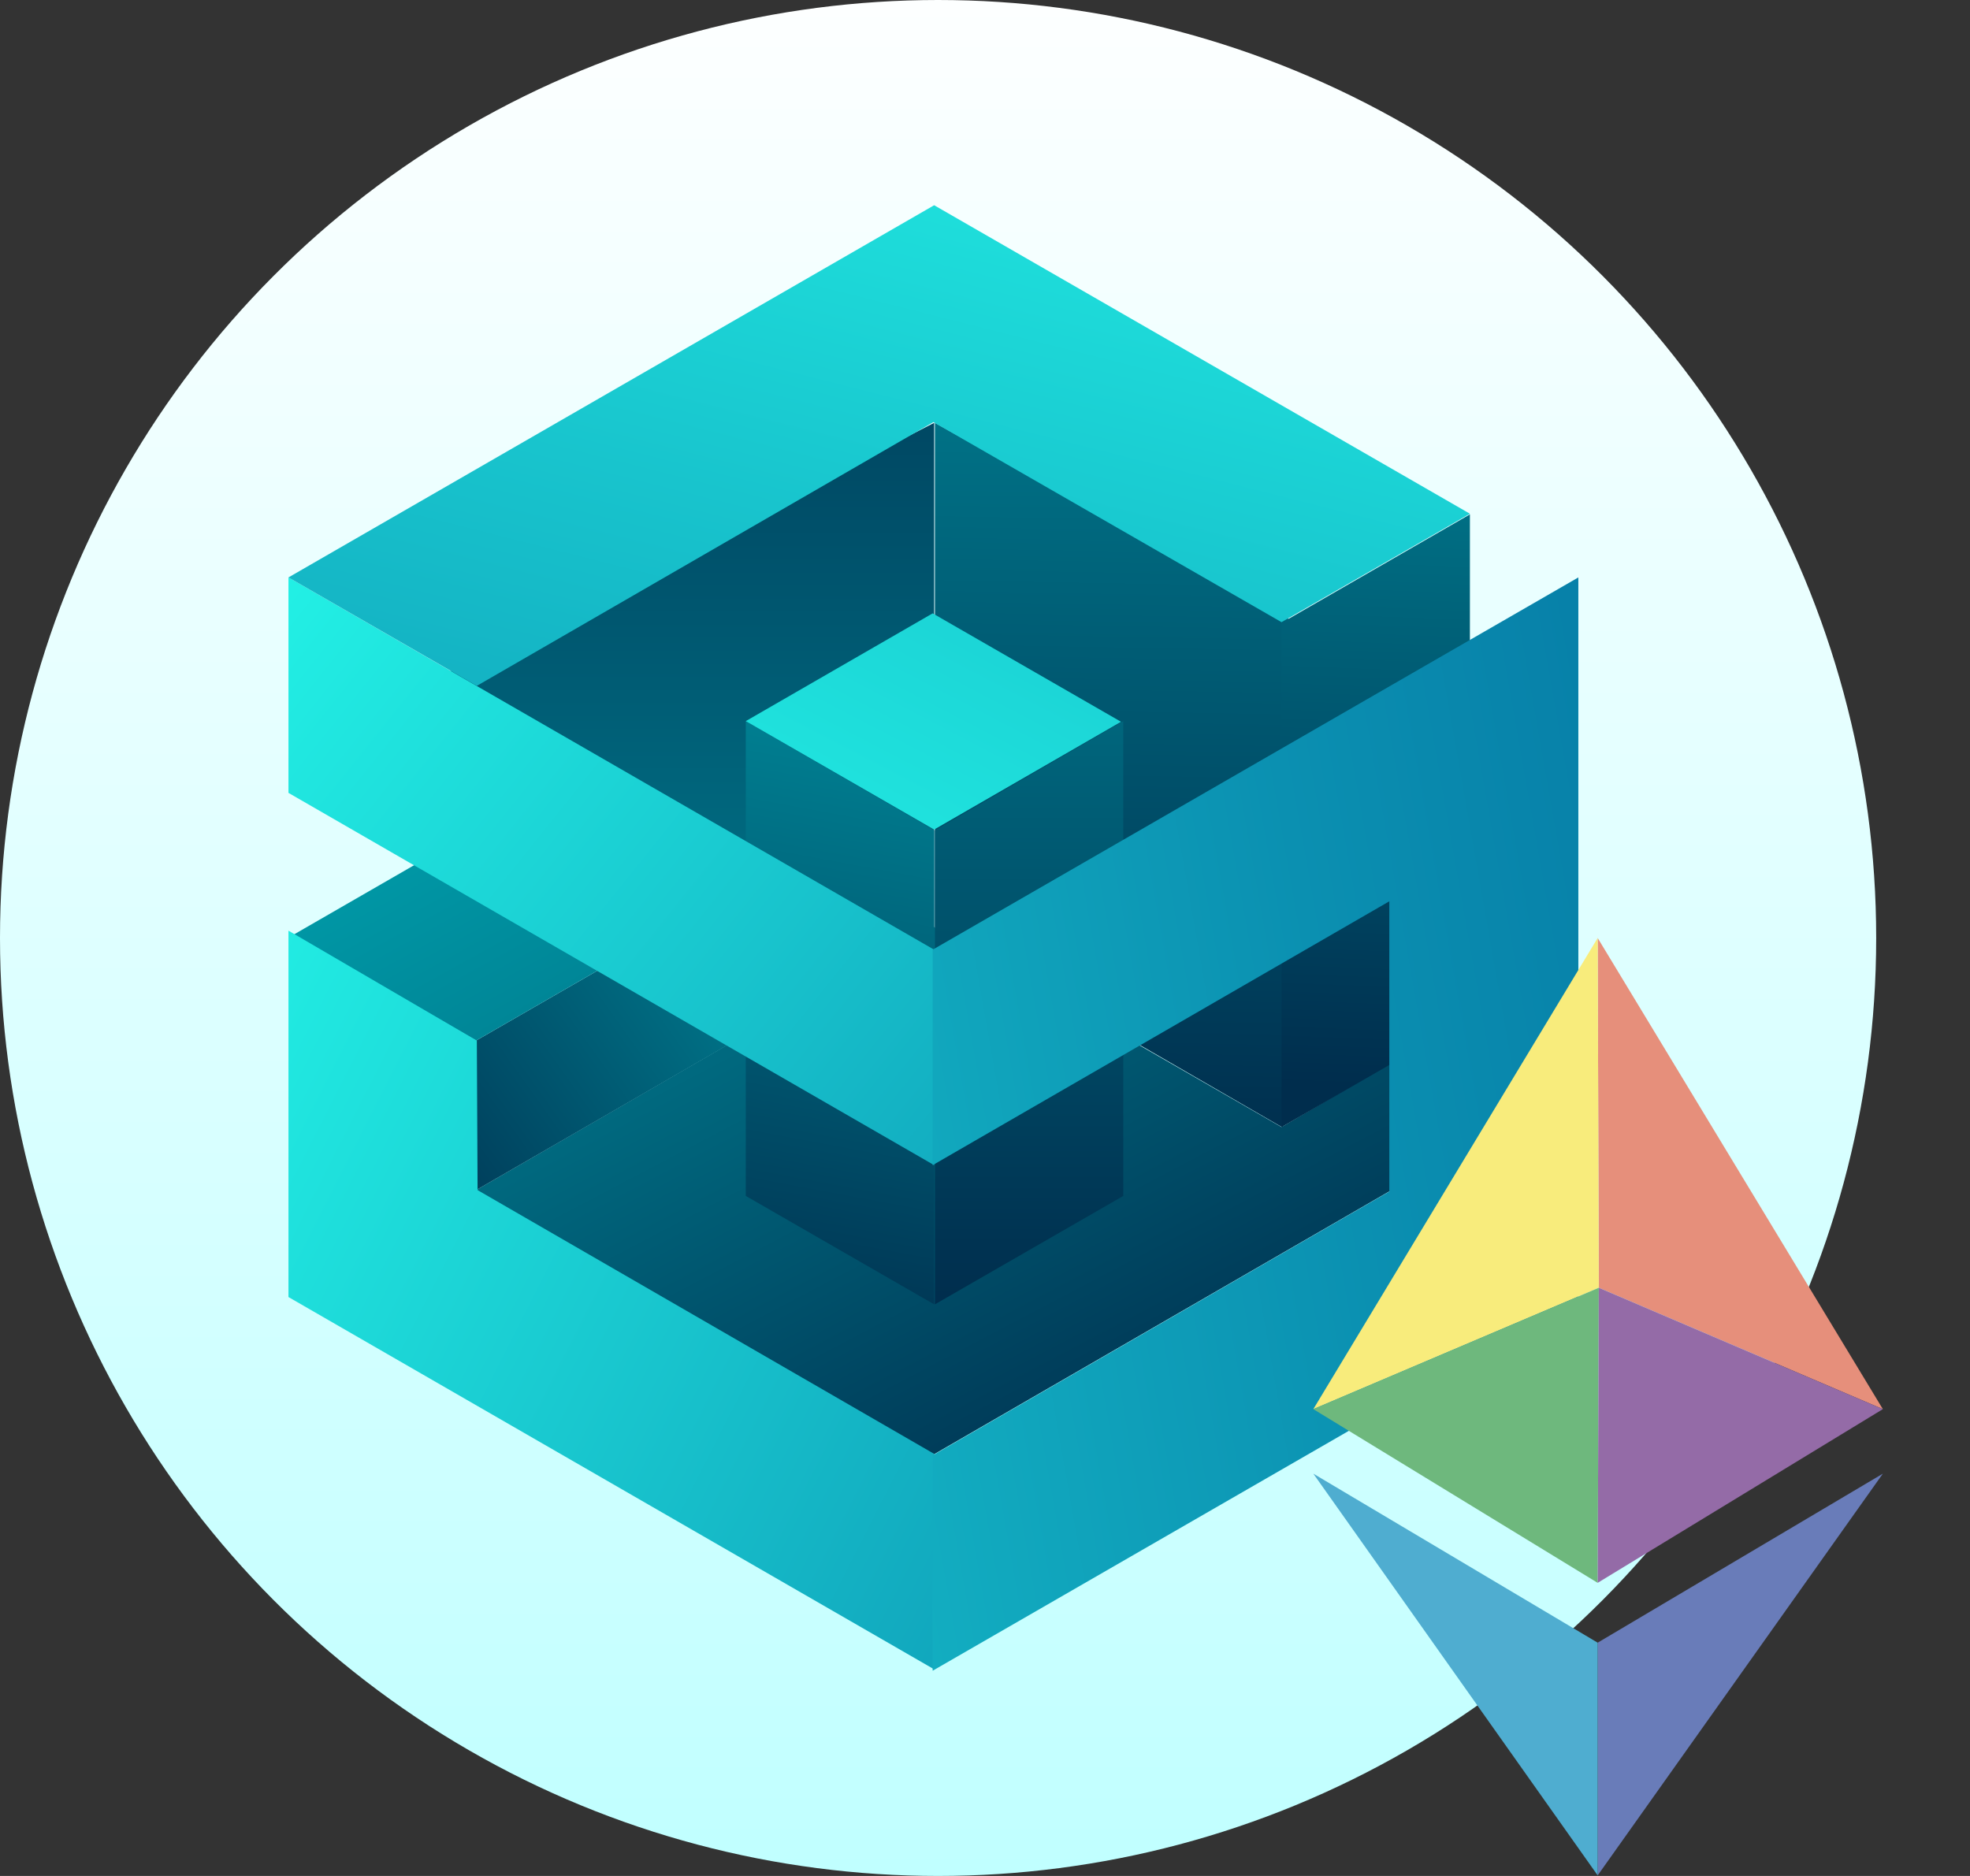
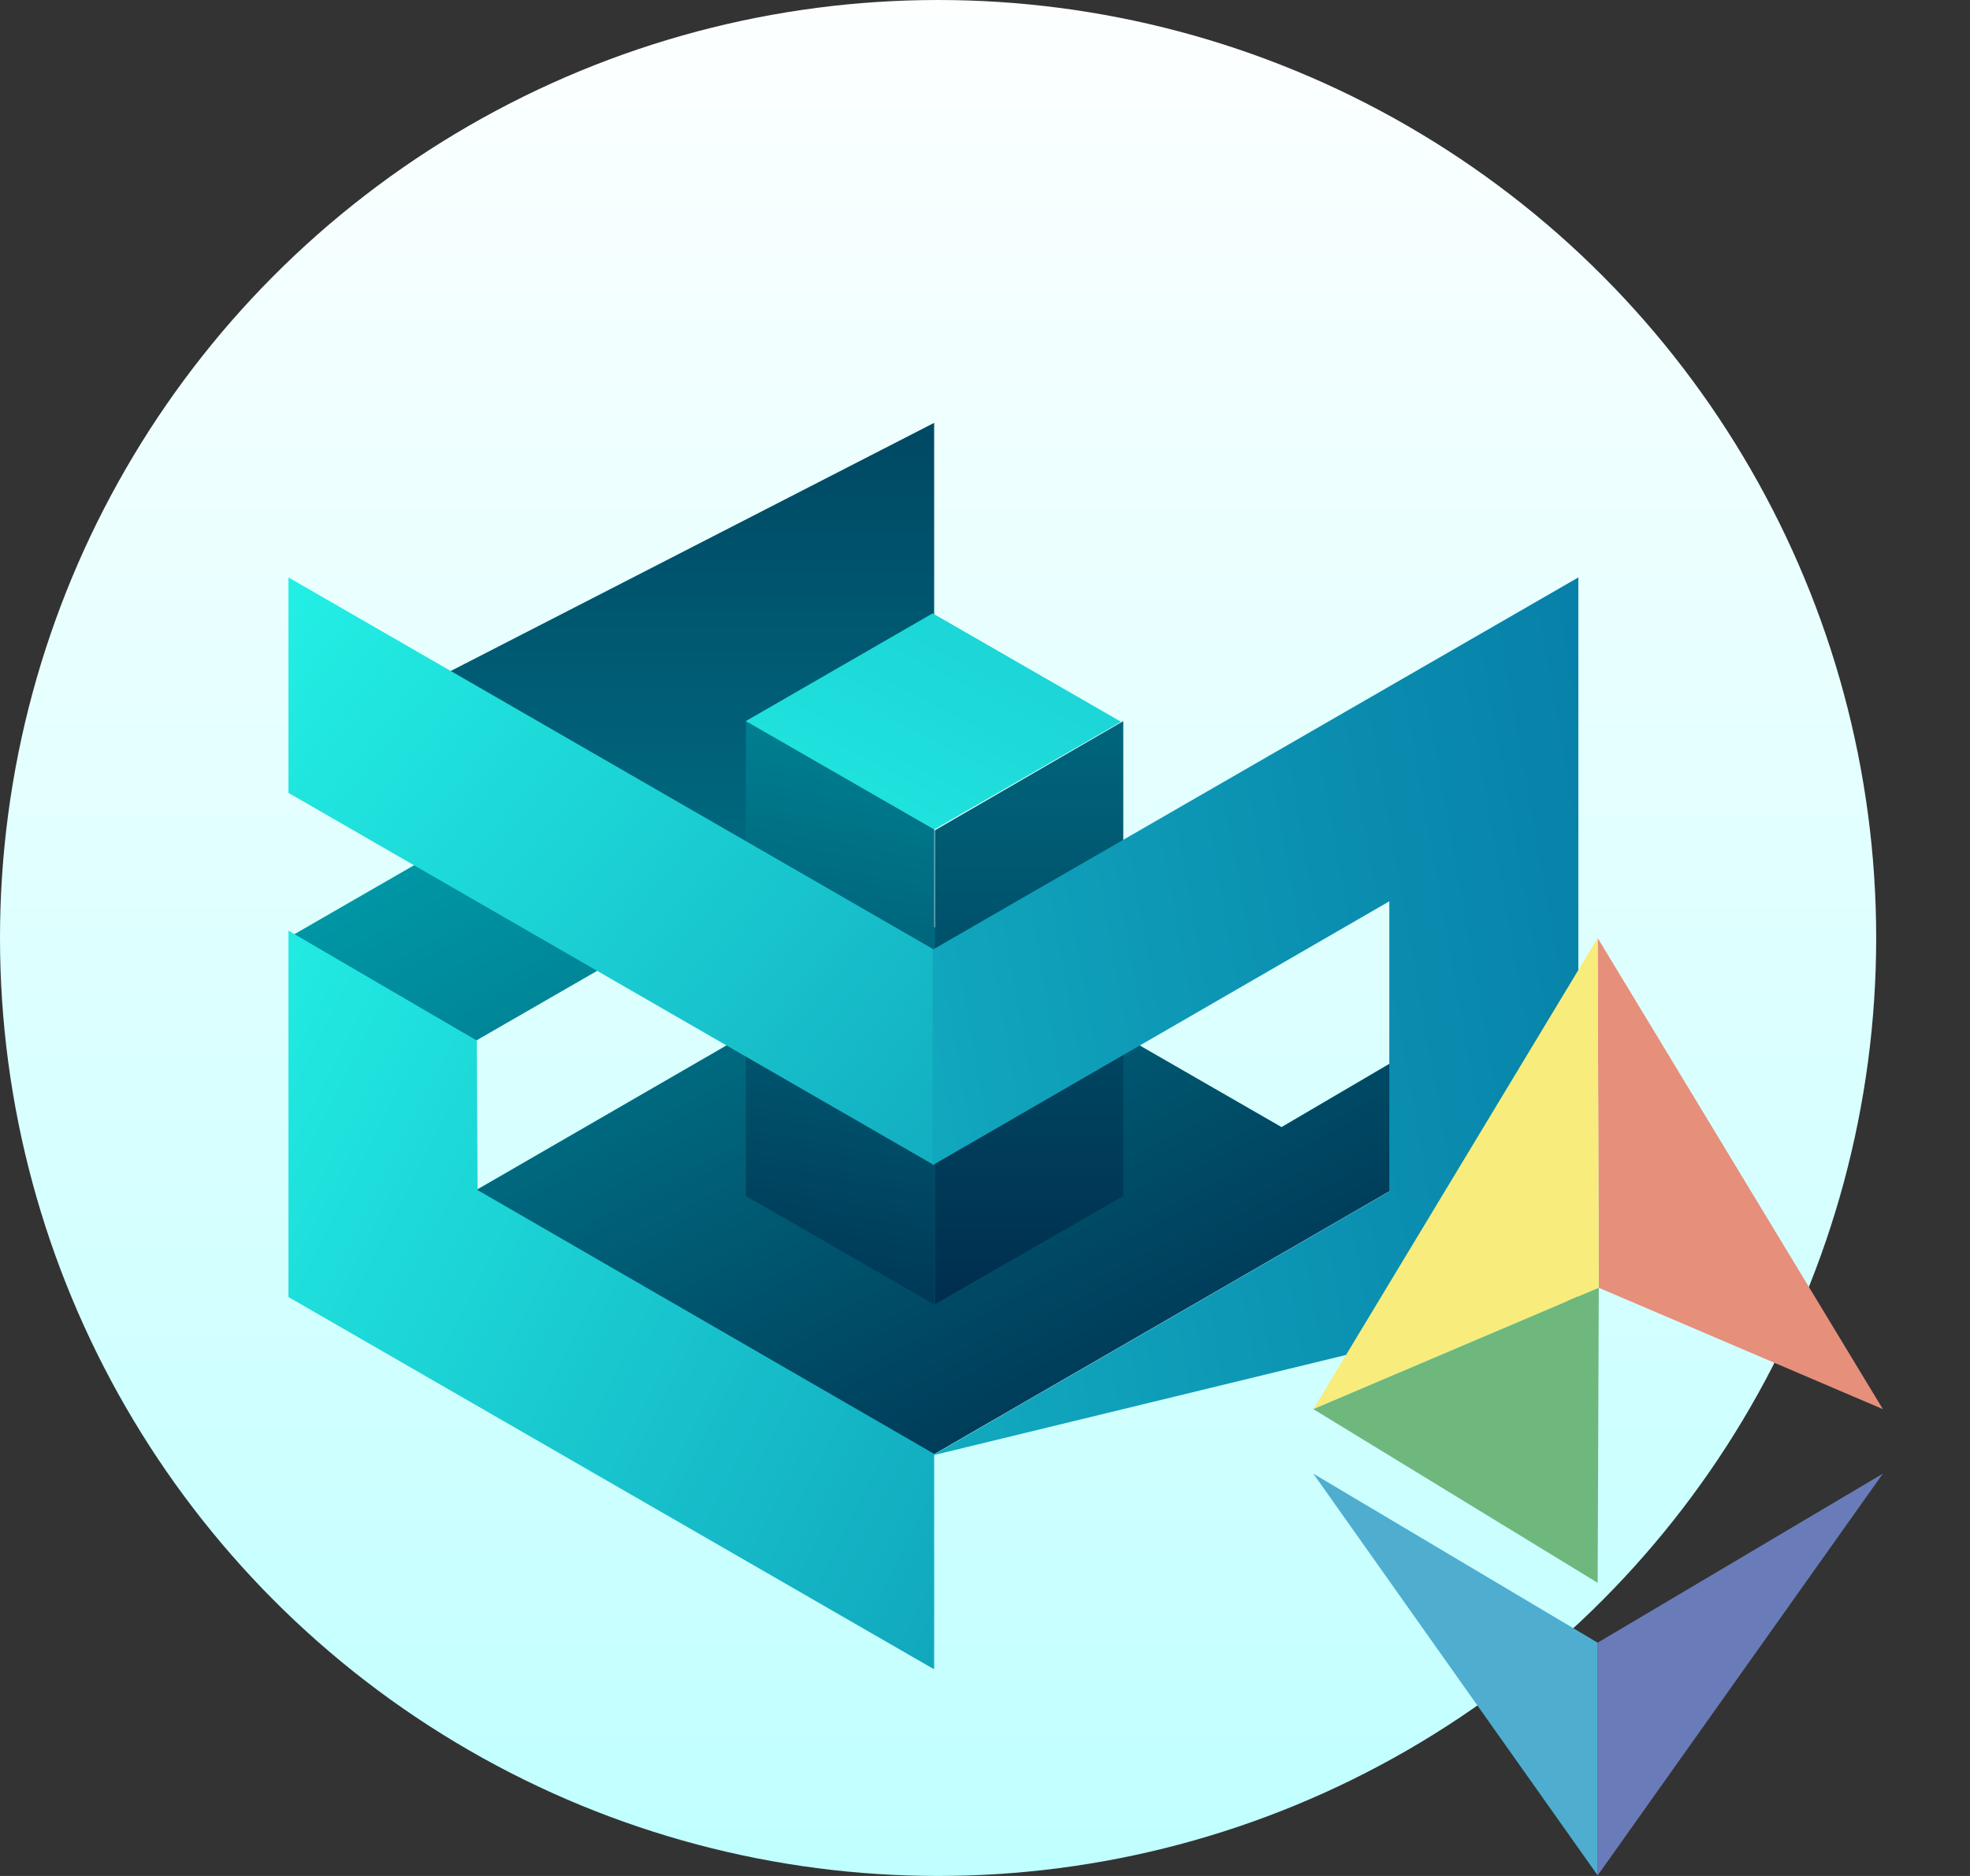
<svg xmlns="http://www.w3.org/2000/svg" width="21" height="20" viewBox="0 0 21 20" fill="none">
  <rect x="0" y="0" width="21" height="20" fill="#333333" stroke="none" />
  <circle cx="10" cy="10" r="10" fill="url(#paint0_linear_10622_160650)" />
-   <path d="M13.661 9.547C15.075 8.758 16.333 8.039 16.333 8.039L9.966 4.508V11.477C10.192 11.398 10.763 11.117 11.474 10.75L13.677 12.023V9.547H13.661Z" fill="url(#paint1_linear_10622_160650)" />
  <path d="M9.958 4.508L3.583 7.781C3.583 7.781 9.153 10.961 9.958 11.227V4.508Z" fill="url(#paint2_linear_10622_160650)" />
  <path d="M13.661 12.016L9.942 9.875L5.075 12.688L9.95 15.508L14.833 12.688V11.328L13.661 12.016Z" fill="url(#paint3_linear_10622_160650)" />
  <path d="M7.95 7.688V12.75L9.958 13.906V8.852L7.95 7.688Z" fill="url(#paint4_linear_10622_160650)" />
  <path d="M9.966 8.852V13.906L11.974 12.75V7.688L9.966 8.852Z" fill="url(#paint5_linear_10622_160650)" />
-   <path d="M6.919 10.031L5.075 11.094V12.688L8.083 10.953L6.919 10.031Z" fill="url(#paint6_linear_10622_160650)" />
  <path d="M7.013 9.977L5.075 11.094L3.122 9.969L5.06 8.852L7.013 9.977Z" fill="url(#paint7_linear_10622_160650)" />
  <path d="M3.075 6.156V8.453L9.958 12.422V10.125L3.075 6.156Z" fill="url(#paint8_linear_10622_160650)" />
  <path d="M5.083 11.094L3.075 9.922V13.828L9.958 17.797V15.5L5.091 12.688L5.083 11.094Z" fill="url(#paint9_linear_10622_160650)" />
-   <path d="M9.958 2.188L3.075 6.156L5.083 7.312L9.95 4.5L13.661 6.633L15.669 5.477L9.958 2.188Z" fill="url(#paint10_linear_10622_160650)" />
  <path d="M7.95 7.688L9.958 8.844L11.95 7.695L9.942 6.539L7.95 7.688Z" fill="url(#paint11_linear_10622_160650)" />
-   <path d="M13.661 6.641V12.016L15.669 10.859V5.484L13.661 6.641Z" fill="url(#paint12_linear_10622_160650)" />
-   <path d="M9.942 10.125V12.422L14.81 9.609V12.703L9.942 15.516V17.812L16.825 13.844V6.156L9.942 10.125Z" fill="url(#paint13_linear_10622_160650)" />
+   <path d="M9.942 10.125V12.422L14.81 9.609V12.703L9.942 15.516L16.825 13.844V6.156L9.942 10.125Z" fill="url(#paint13_linear_10622_160650)" />
  <path d="M17.031 10L20.071 15.023L17.043 13.729L17.031 10Z" fill="#E68F7B" />
  <path d="M14 15.023L17.031 10L17.043 13.729L14 15.023Z" fill="#F8EC7C" />
  <path d="M17.031 16.875L14 15.023L17.043 13.729L17.031 16.875Z" fill="#6EB87D" />
-   <path d="M20.071 15.023L17.043 13.729L17.031 16.875L20.071 15.023Z" fill="#946BA7" />
  <path d="M17.031 17.513L20.071 15.711L17.031 19.994V17.513Z" fill="#697CB9" />
  <path d="M17.031 17.513L14 15.711L17.031 19.994V17.513Z" fill="#4FADD0" />
  <defs>
    <linearGradient id="paint0_linear_10622_160650" x1="10" y1="0" x2="10" y2="20" gradientUnits="userSpaceOnUse">
      <stop stop-color="#FDFFFF" />
      <stop offset="1" stop-color="#C0FFFF" />
    </linearGradient>
    <linearGradient id="paint1_linear_10622_160650" x1="13.256" y1="0.149" x2="13.044" y2="12.328" gradientUnits="userSpaceOnUse">
      <stop stop-color="#0098A6" />
      <stop offset="1" stop-color="#002D4D" />
    </linearGradient>
    <linearGradient id="paint2_linear_10622_160650" x1="6.771" y1="15.647" x2="6.771" y2="0.737" gradientUnits="userSpaceOnUse">
      <stop stop-color="#0098A6" />
      <stop offset="1" stop-color="#002D4D" />
    </linearGradient>
    <linearGradient id="paint3_linear_10622_160650" x1="4.783" y1="2.169" x2="12.185" y2="16.253" gradientUnits="userSpaceOnUse">
      <stop offset="0.27" stop-color="#0098A6" />
      <stop offset="1" stop-color="#002D4D" />
    </linearGradient>
    <linearGradient id="paint4_linear_10622_160650" x1="9.873" y1="5.866" x2="8.249" y2="14.579" gradientUnits="userSpaceOnUse">
      <stop stop-color="#0098A6" />
      <stop offset="1" stop-color="#002D4D" />
    </linearGradient>
    <linearGradient id="paint5_linear_10622_160650" x1="10.97" y1="2.184" x2="10.97" y2="13.927" gradientUnits="userSpaceOnUse">
      <stop stop-color="#0098A6" />
      <stop offset="1" stop-color="#002D4D" />
    </linearGradient>
    <linearGradient id="paint6_linear_10622_160650" x1="11.619" y1="7.435" x2="3.788" y2="13.011" gradientUnits="userSpaceOnUse">
      <stop offset="0.27" stop-color="#0098A6" />
      <stop offset="1" stop-color="#002D4D" />
    </linearGradient>
    <linearGradient id="paint7_linear_10622_160650" x1="2.202" y1="4.772" x2="10.69" y2="20.18" gradientUnits="userSpaceOnUse">
      <stop offset="0.27" stop-color="#0098A6" />
      <stop offset="1" stop-color="#002D4D" />
    </linearGradient>
    <linearGradient id="paint8_linear_10622_160650" x1="-0.769" y1="3.449" x2="21.318" y2="21.154" gradientUnits="userSpaceOnUse">
      <stop offset="0.088" stop-color="#26FFED" />
      <stop offset="0.39" stop-color="#18C4CD" />
      <stop offset="0.631" stop-color="#0B90B1" />
      <stop offset="0.869" stop-color="#0370A0" />
      <stop offset="0.994" stop-color="#006499" />
    </linearGradient>
    <linearGradient id="paint9_linear_10622_160650" x1="-2.957" y1="9.05" x2="23.656" y2="22.56" gradientUnits="userSpaceOnUse">
      <stop offset="0.098" stop-color="#26FFED" />
      <stop offset="0.381" stop-color="#18C4CD" />
      <stop offset="0.631" stop-color="#0B90B1" />
      <stop offset="0.869" stop-color="#0370A0" />
      <stop offset="0.993" stop-color="#006499" />
    </linearGradient>
    <linearGradient id="paint10_linear_10622_160650" x1="11.391" y1="-2.148" x2="5.076" y2="22.764" gradientUnits="userSpaceOnUse">
      <stop stop-color="#26FFED" />
      <stop offset="0.315" stop-color="#18C4CD" />
      <stop offset="0.631" stop-color="#0B90B1" />
      <stop offset="0.869" stop-color="#0370A0" />
      <stop offset="1" stop-color="#006499" />
    </linearGradient>
    <linearGradient id="paint11_linear_10622_160650" x1="7.183" y1="13.006" x2="21.756" y2="-14.981" gradientUnits="userSpaceOnUse">
      <stop stop-color="#26FFED" />
      <stop offset="0.315" stop-color="#18C4CD" />
      <stop offset="0.631" stop-color="#0B90B1" />
      <stop offset="0.869" stop-color="#0370A0" />
      <stop offset="1" stop-color="#006499" />
    </linearGradient>
    <linearGradient id="paint12_linear_10622_160650" x1="14.939" y1="1.552" x2="14.557" y2="11.591" gradientUnits="userSpaceOnUse">
      <stop stop-color="#0098A6" />
      <stop offset="1" stop-color="#002D4D" />
    </linearGradient>
    <linearGradient id="paint13_linear_10622_160650" x1="-4.352" y1="15.112" x2="25.176" y2="9.905" gradientUnits="userSpaceOnUse">
      <stop stop-color="#26FFED" />
      <stop offset="0.315" stop-color="#18C4CD" />
      <stop offset="0.631" stop-color="#0B90B1" />
      <stop offset="0.869" stop-color="#0370A0" />
      <stop offset="1" stop-color="#006499" />
    </linearGradient>
  </defs>
</svg>